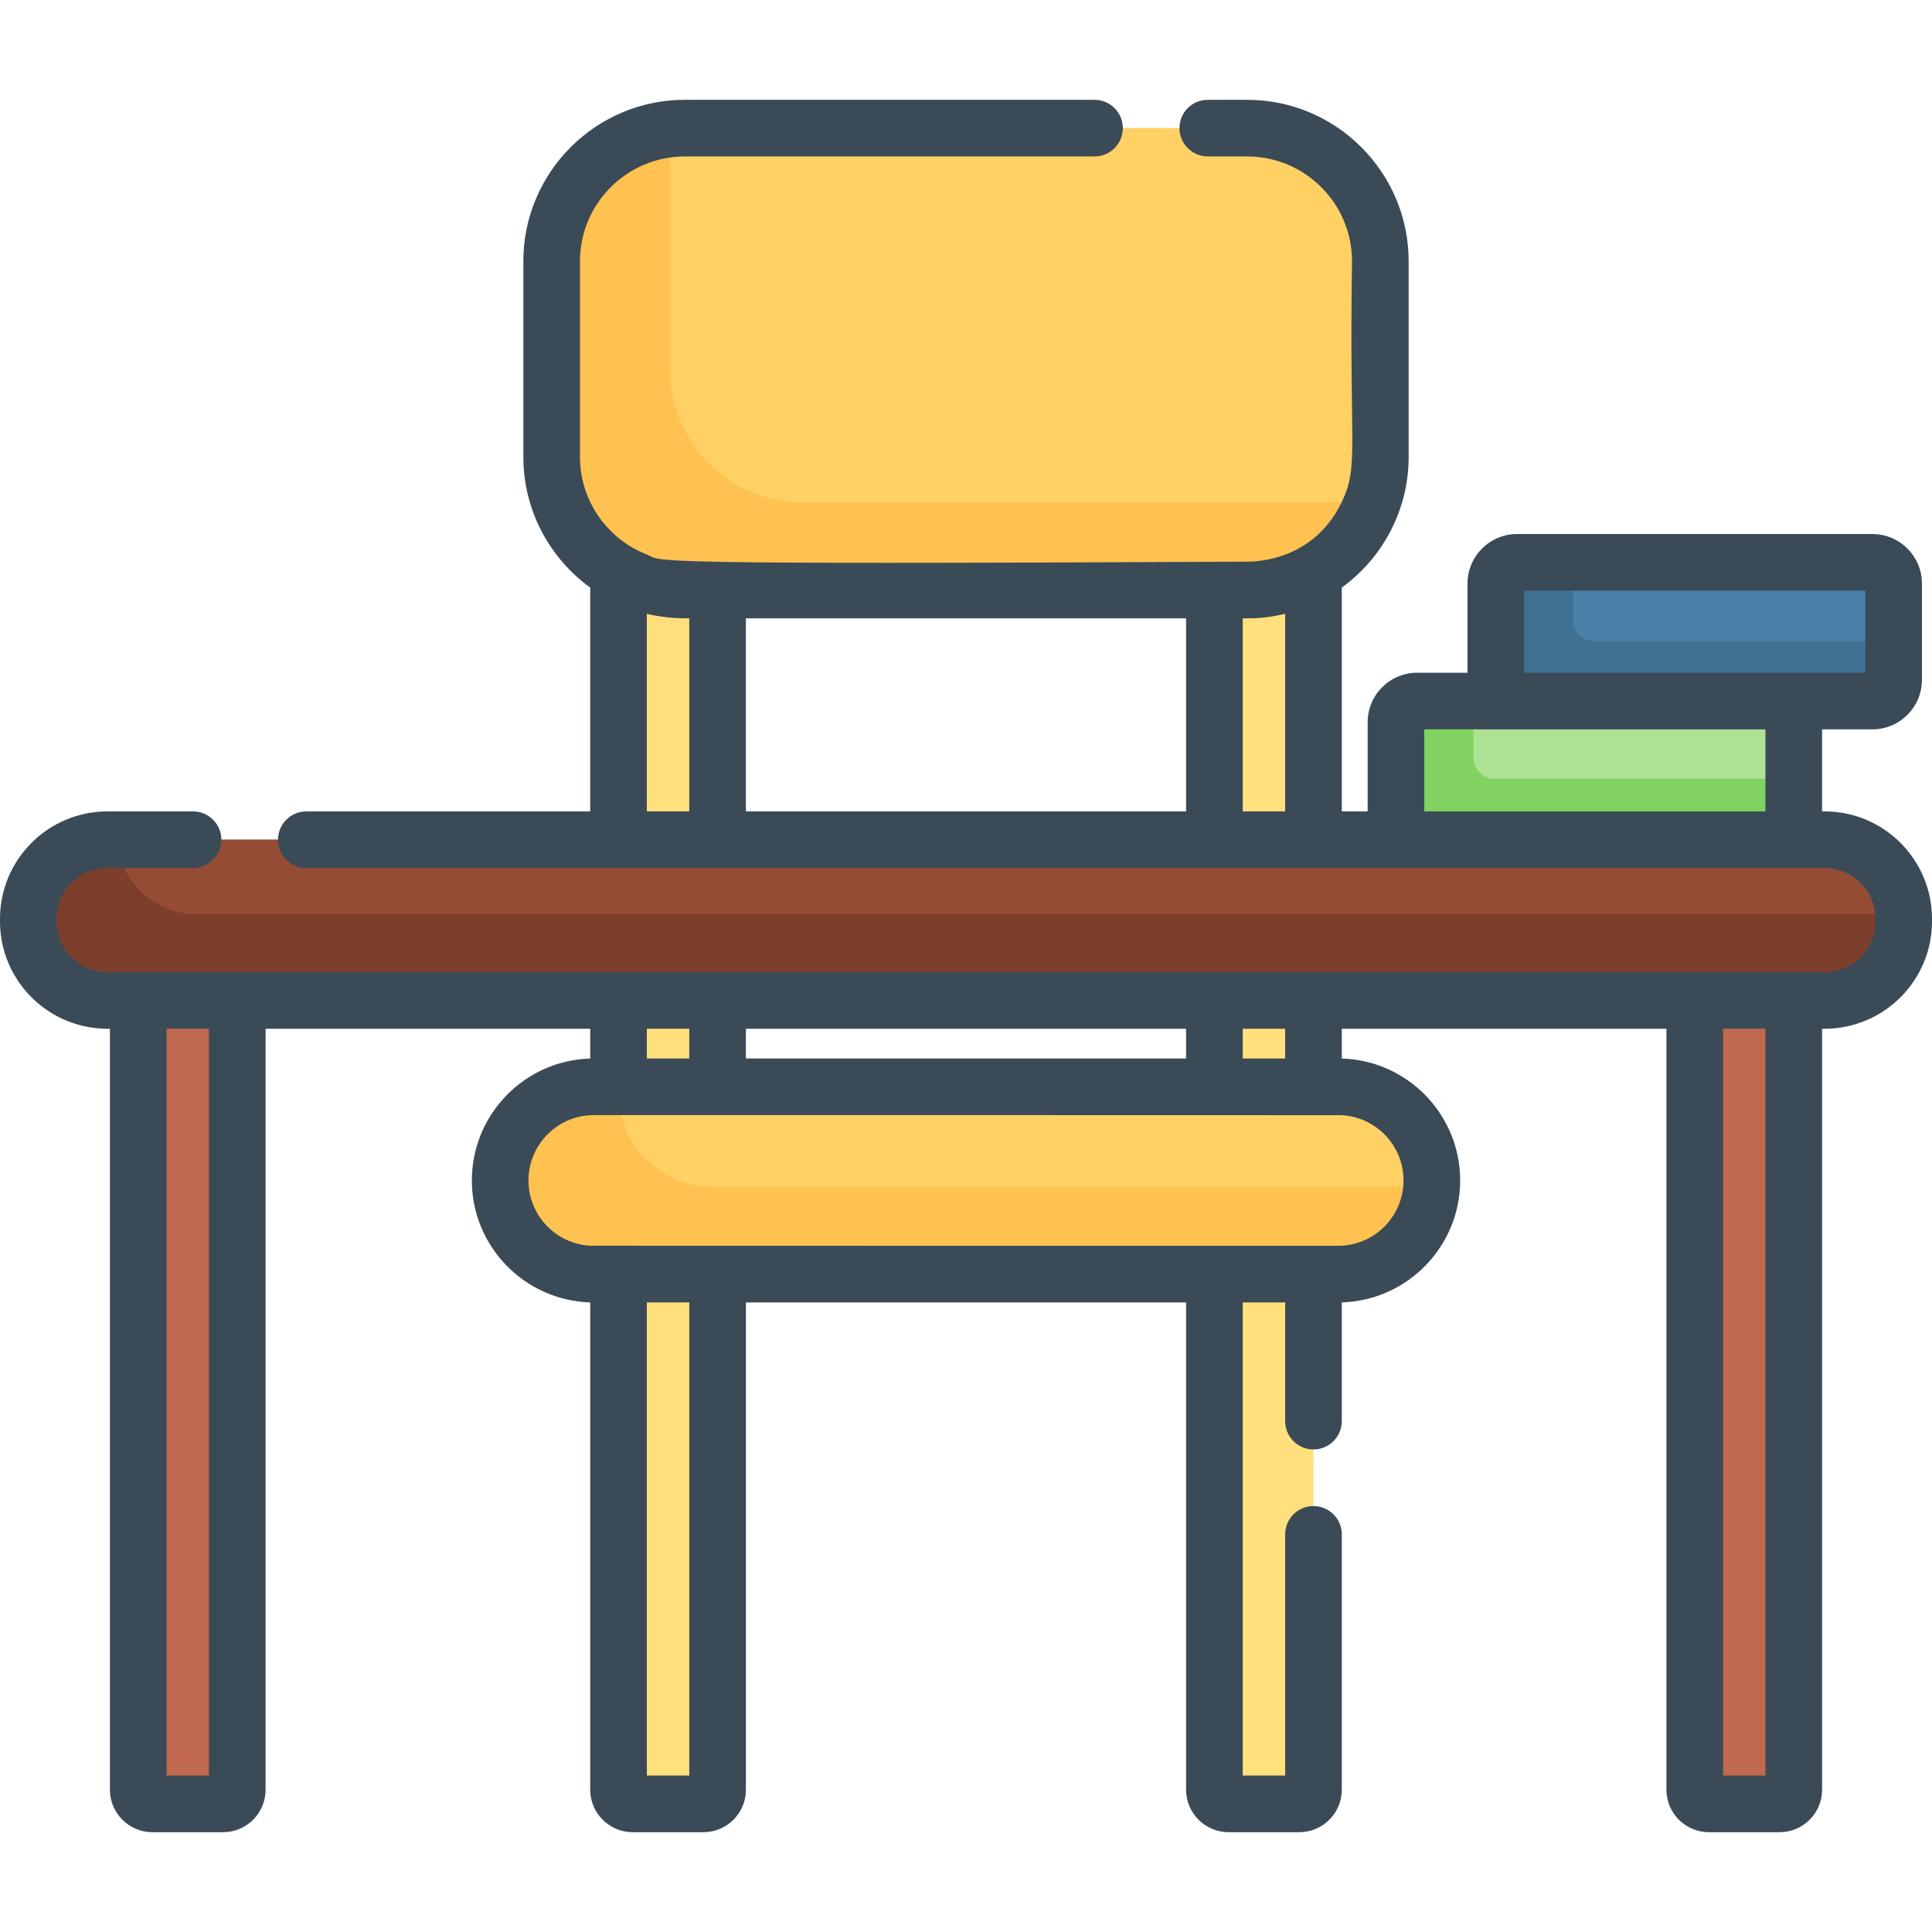
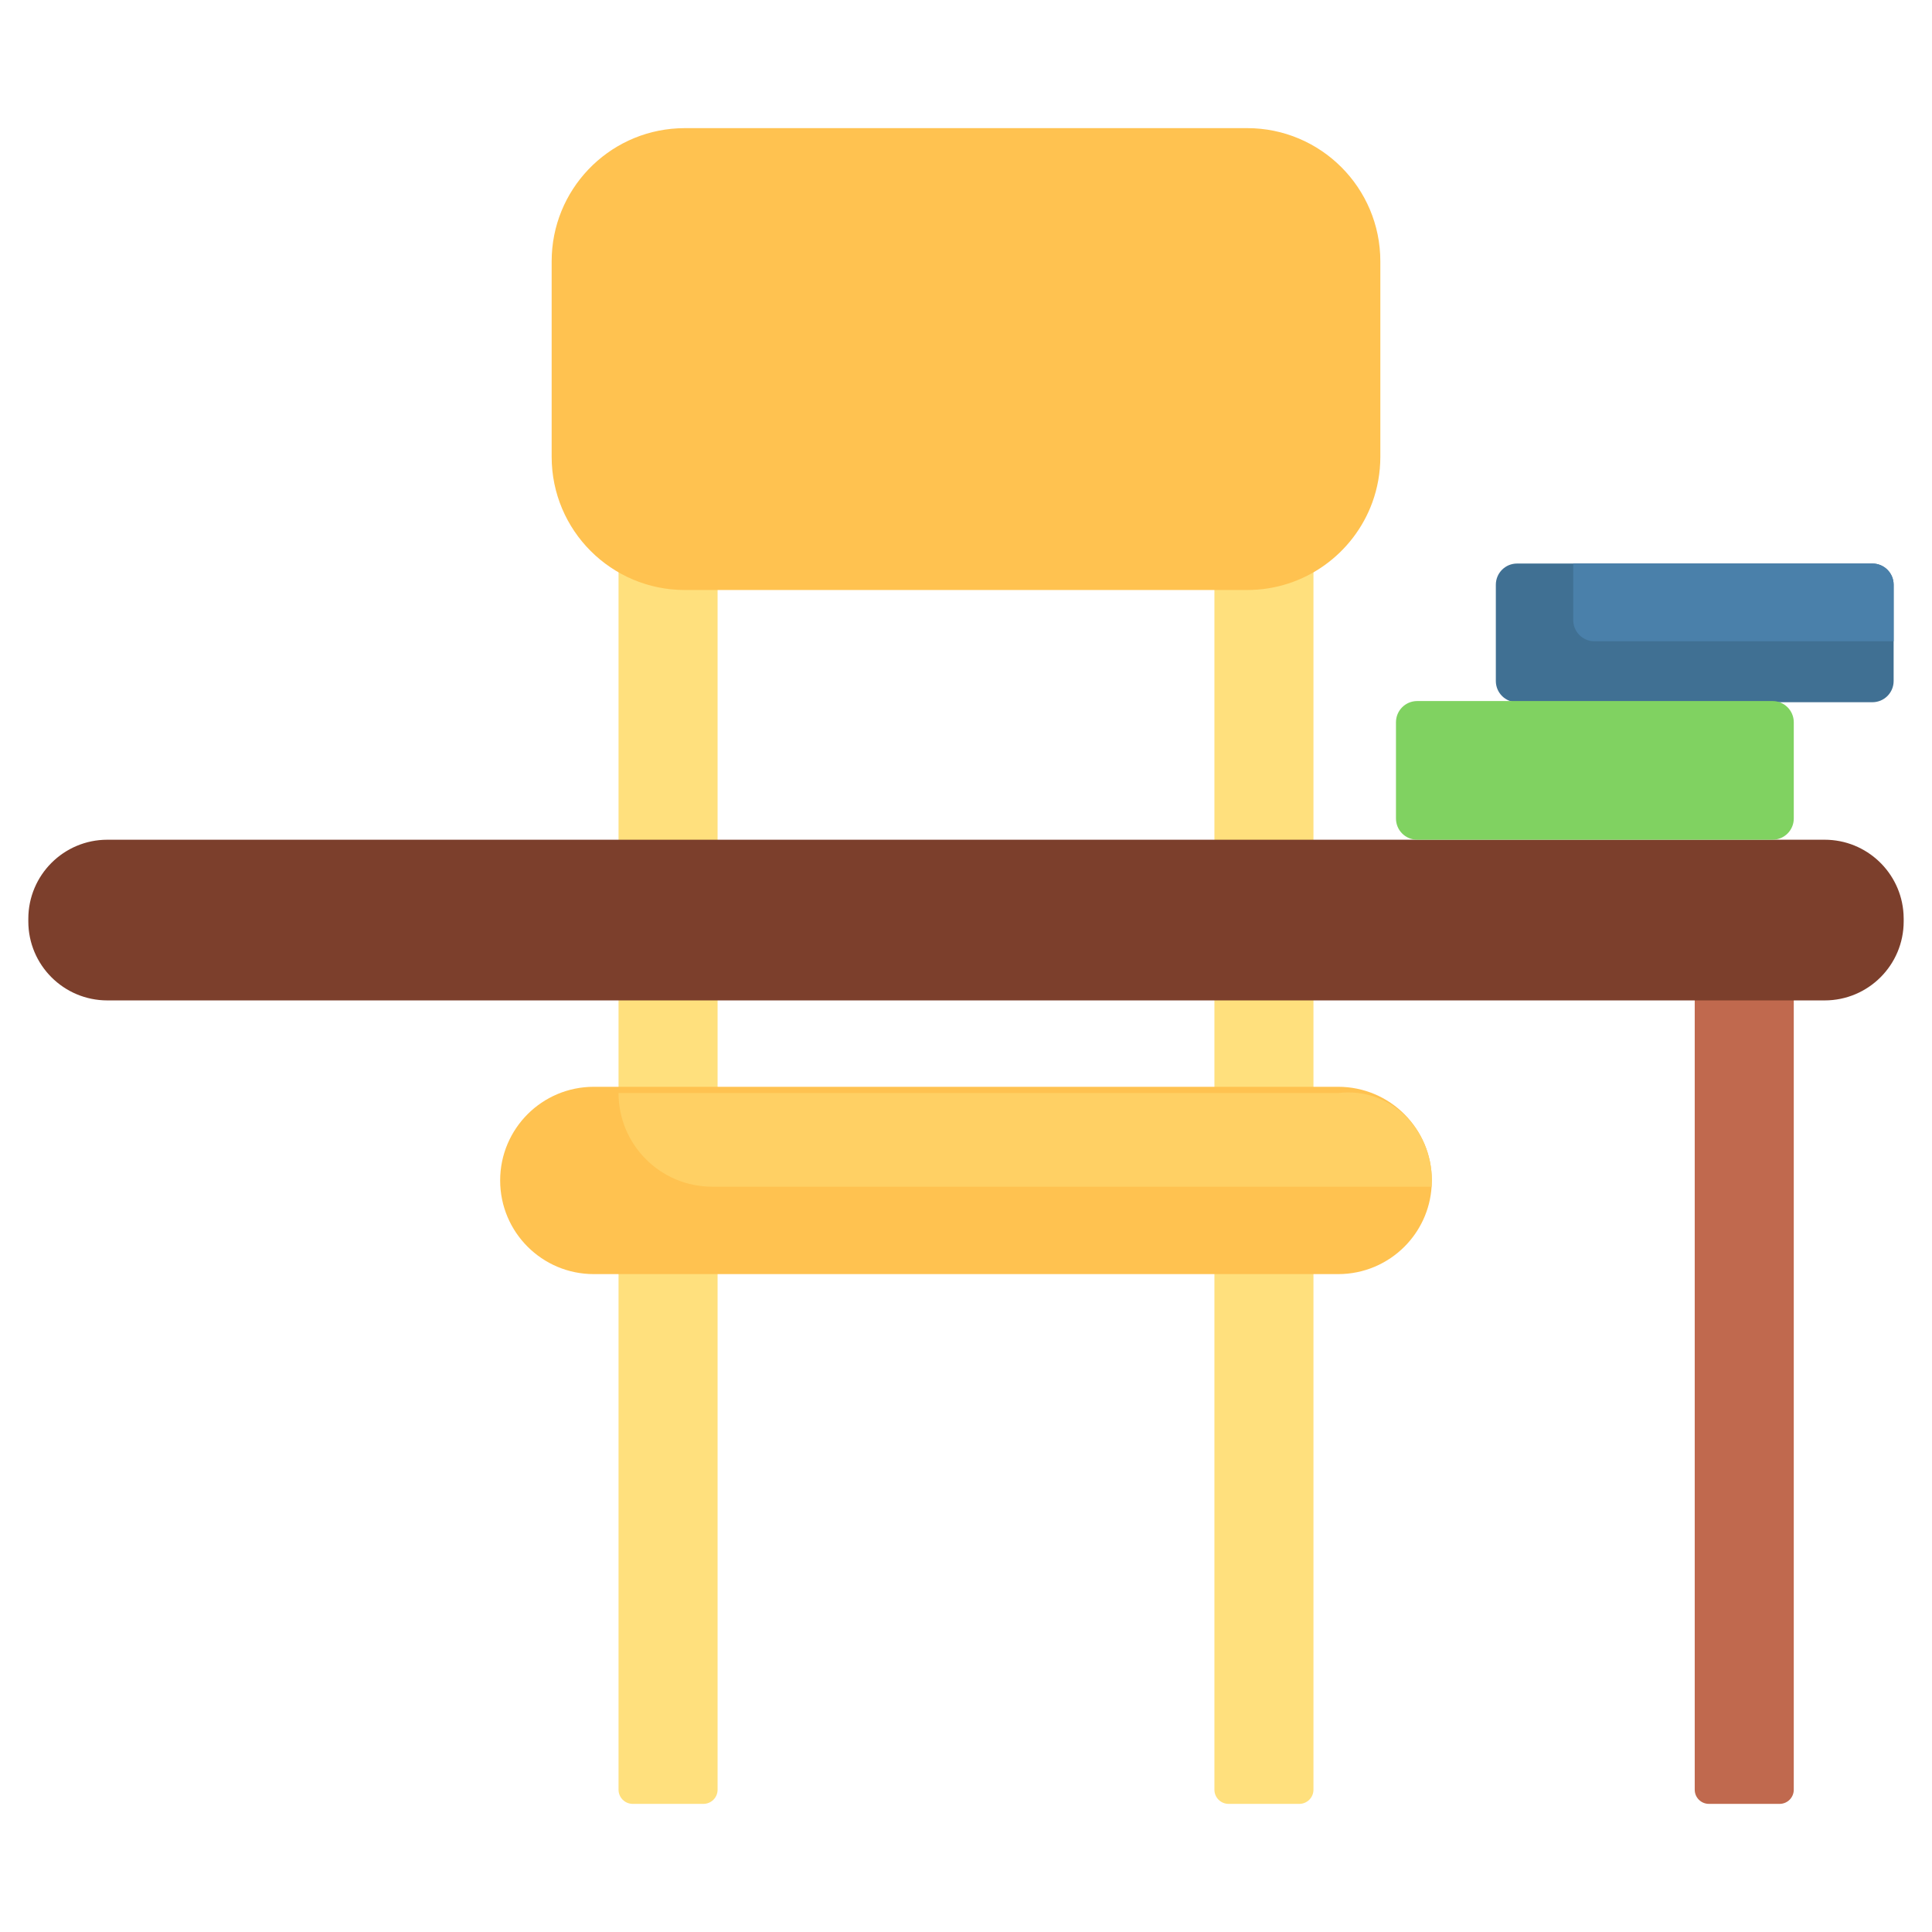
<svg xmlns="http://www.w3.org/2000/svg" width="512" height="512" viewBox="0 0 512 512" fill="none">
  <g clip-path="url(#clip0)">
    <path d="M501.834 154.966V180.471C501.834 183.583 499.313 186.094 496.211 186.094H402.036C398.924 186.094 396.413 183.583 396.413 180.471V154.966C396.413 151.854 398.924 149.343 402.036 149.343H496.211C499.313 149.343 501.834 151.854 501.834 154.966Z" fill="#407093" />
    <path d="M186.415 478.045H167.672C165.6 478.045 163.92 476.365 163.92 474.293V83.681H190.167V474.293C190.167 476.365 188.487 478.045 186.415 478.045Z" fill="#FFE07D" />
    <path d="M344.328 478.045H325.585C323.513 478.045 321.833 476.365 321.833 474.293V83.681H348.08V474.293C348.08 476.365 346.4 478.045 344.328 478.045Z" fill="#FFE07D" />
-     <path d="M59.128 478.045H40.385C38.313 478.045 36.633 476.365 36.633 474.293V243.832H62.88V474.293C62.88 476.365 61.2 478.045 59.128 478.045Z" fill="#C0694E" />
    <path d="M471.615 478.045H452.872C450.8 478.045 449.12 476.365 449.12 474.293V243.832H475.367V474.293C475.368 476.365 473.688 478.045 471.615 478.045Z" fill="#C0694E" />
    <path d="M504.496 243.488V244.178C504.496 255.745 495.121 265.12 483.544 265.12H28.457C16.88 265.12 7.505 255.745 7.505 244.178V243.488C7.505 231.921 16.88 222.536 28.457 222.536H483.544C494.701 222.536 503.806 231.251 504.456 242.228C504.486 242.647 504.496 243.067 504.496 243.488Z" fill="#7C3F2C" />
-     <path d="M504.456 242.227H51.97C40.813 242.227 31.708 233.522 31.058 222.535H483.543C494.7 222.535 503.805 231.251 504.456 242.227Z" fill="#954C35" />
    <path d="M365.804 69.256V121.056C365.804 125.298 365.054 129.371 363.683 133.143C358.75 146.681 345.762 156.357 330.504 156.357H181.496C161.995 156.357 146.195 140.558 146.195 121.056V69.256C146.195 50.355 161.034 34.936 179.695 34.005C180.295 33.975 180.896 33.955 181.496 33.955H330.503C350.005 33.955 365.804 49.754 365.804 69.256Z" fill="#FFC250" />
    <path d="M379.452 312.828C379.452 313.388 379.432 313.939 379.392 314.489C378.992 320.683 376.31 326.266 372.188 330.388C367.695 334.871 361.492 337.652 354.638 337.652H157.362C143.654 337.652 132.547 326.545 132.547 312.827C132.547 305.973 135.329 299.769 139.811 295.277C144.304 290.784 150.507 288.013 157.361 288.013H354.637C368.346 288.014 379.452 299.12 379.452 312.828Z" fill="#FFC250" />
-     <path d="M365.804 69.256V121.056C365.804 125.298 365.054 129.371 363.683 133.143C363.083 133.173 362.482 133.193 361.882 133.193H212.875C193.374 133.193 177.574 117.394 177.574 97.892V46.092C177.574 41.85 178.324 37.777 179.695 34.005C180.295 33.975 180.896 33.955 181.496 33.955H330.503C350.005 33.955 365.804 49.754 365.804 69.256Z" fill="#FFD064" />
-     <path d="M379.452 312.828C379.452 313.388 379.432 313.939 379.392 314.489H188.741C175.033 314.489 163.916 303.382 163.916 289.664C163.916 289.114 163.936 288.563 163.976 288.013H354.638C368.346 288.014 379.452 299.12 379.452 312.828Z" fill="#FFD064" />
+     <path d="M379.452 312.828C379.452 313.388 379.432 313.939 379.392 314.489H188.741C175.033 314.489 163.916 303.382 163.916 289.664H354.638C368.346 288.014 379.452 299.12 379.452 312.828Z" fill="#FFD064" />
    <path d="M475.369 191.407V216.912C475.369 220.024 472.848 222.535 469.746 222.535H375.57C372.458 222.535 369.947 220.024 369.947 216.912V191.407C369.947 188.305 372.458 185.784 375.57 185.784H469.745C472.847 185.784 475.369 188.305 475.369 191.407Z" fill="#80D261" />
    <path d="M501.834 154.966V169.945H422.548C419.436 169.945 416.925 167.434 416.925 164.322V149.343H496.211C499.313 149.343 501.834 151.854 501.834 154.966Z" fill="#4A80AA" />
-     <path d="M475.369 191.407V206.396H396.083C392.971 206.396 390.46 203.875 390.46 200.773V185.784H469.746C472.847 185.784 475.369 188.305 475.369 191.407Z" fill="#ADE194" />
-     <path d="M483.543 215.031H482.872V193.288H496.209C503.447 193.288 509.336 187.4 509.336 180.161V154.651C509.336 147.413 503.448 141.523 496.209 141.523H402.031C394.793 141.523 388.904 147.412 388.904 154.651V178.279H375.566C368.328 178.279 362.439 184.167 362.439 191.406V215.031H355.588V155.716C366.314 147.931 373.308 135.294 373.308 121.056V69.256C373.308 45.652 354.107 26.451 330.503 26.451H320.077C315.925 26.451 312.573 29.813 312.573 33.955C312.573 38.097 315.925 41.459 320.077 41.459H330.503C345.832 41.459 358.299 53.926 358.299 69.255C357.498 118.895 360.22 123.368 355.587 133.032C347.302 150.282 329.454 148.815 329.332 148.851C164.343 149.683 175.998 148.755 171.419 146.95C161.034 142.916 153.699 132.809 153.699 121.055V69.255C153.699 53.926 166.166 41.459 181.495 41.459H290.06C294.202 41.459 297.564 38.097 297.564 33.955C297.564 29.813 294.202 26.451 290.06 26.451H181.496C157.892 26.451 138.691 45.652 138.691 69.256V121.056C138.691 135.294 145.685 147.932 156.411 155.716V215.031H81.178C77.026 215.031 73.674 218.393 73.674 222.535C73.674 226.687 77.026 230.039 81.178 230.039C106.172 230.039 461.234 230.046 483.544 230.039C490.958 230.039 496.992 236.073 496.992 243.487V244.177C496.992 251.591 490.958 257.615 483.544 257.615C-13.648 257.615 411.401 257.615 28.457 257.615C21.043 257.615 15.009 251.591 15.009 244.177V243.487C15.009 236.073 21.043 230.039 28.457 230.039H51.16C55.302 230.039 58.664 226.687 58.664 222.535C58.664 218.393 55.302 215.031 51.16 215.031H28.457C12.767 215.031 0 227.798 0 243.488V244.178C0 259.867 12.767 272.625 28.457 272.625H29.127V474.293C29.127 480.497 34.18 485.55 40.384 485.55H59.125C65.339 485.55 70.382 480.497 70.382 474.293V272.625H156.412V280.52C139.032 281.03 125.044 295.329 125.044 312.829C125.044 330.339 139.032 344.638 156.412 345.148V474.294C156.412 480.498 161.465 485.551 167.669 485.551H186.42C192.624 485.551 197.677 480.498 197.677 474.294V345.157H314.325V474.293C314.325 480.497 319.378 485.55 325.582 485.55H344.333C350.537 485.55 355.59 480.497 355.59 474.293V406.633C355.59 402.481 352.228 399.129 348.086 399.129C343.934 399.129 340.582 402.481 340.582 406.633V470.54H329.335V345.157H340.582V376.615C340.582 380.757 343.934 384.119 348.086 384.119C352.228 384.119 355.59 380.757 355.59 376.615V345.147C372.97 344.637 386.958 330.338 386.958 312.828C386.958 295.328 372.97 281.029 355.59 280.519V272.624H441.62V474.292C441.62 480.496 446.663 485.549 452.877 485.549H471.618C477.822 485.549 482.875 480.496 482.875 474.292V272.625H483.545C499.234 272.625 512.002 259.868 512.002 244.178V243.488C512 227.798 499.233 215.031 483.543 215.031ZM182.667 215.031H171.42V162.66C177.188 164.071 182.153 163.835 182.667 163.861V215.031ZM314.324 215.031H197.676V163.861H314.324V215.031ZM340.58 215.031H329.333V163.861C330.386 163.807 334.372 164.178 340.58 162.66V215.031ZM403.913 156.533H494.327V178.28C486.131 178.28 423.492 178.28 403.913 178.28V156.533ZM467.863 215.031H377.448V193.288C385.644 193.288 448.284 193.288 467.863 193.288V215.031ZM55.372 470.541H44.136V272.625H55.373L55.372 470.541ZM329.333 272.625H340.58V280.51H329.333V272.625ZM197.676 272.625H314.324V280.51H197.676V272.625ZM171.42 272.625H182.667V280.51H171.42V272.625ZM182.667 470.541H171.42V345.157H182.667V470.541ZM371.948 312.828C371.948 322.277 364.293 330.148 354.638 330.148C353.424 330.148 157.528 330.163 156.412 330.128C147.307 329.628 140.052 322.063 140.052 312.828C140.052 303.341 147.755 295.518 157.362 295.518C158.576 295.518 354.472 295.503 355.588 295.538C364.694 296.038 371.948 303.603 371.948 312.828ZM467.864 470.541H456.627V272.625H467.864V470.541Z" fill="#3B4A57" />
  </g>
  <defs>
    <clipPath id="clip0">
      <rect width="512" height="512" fill="white" />
    </clipPath>
  </defs>
</svg>